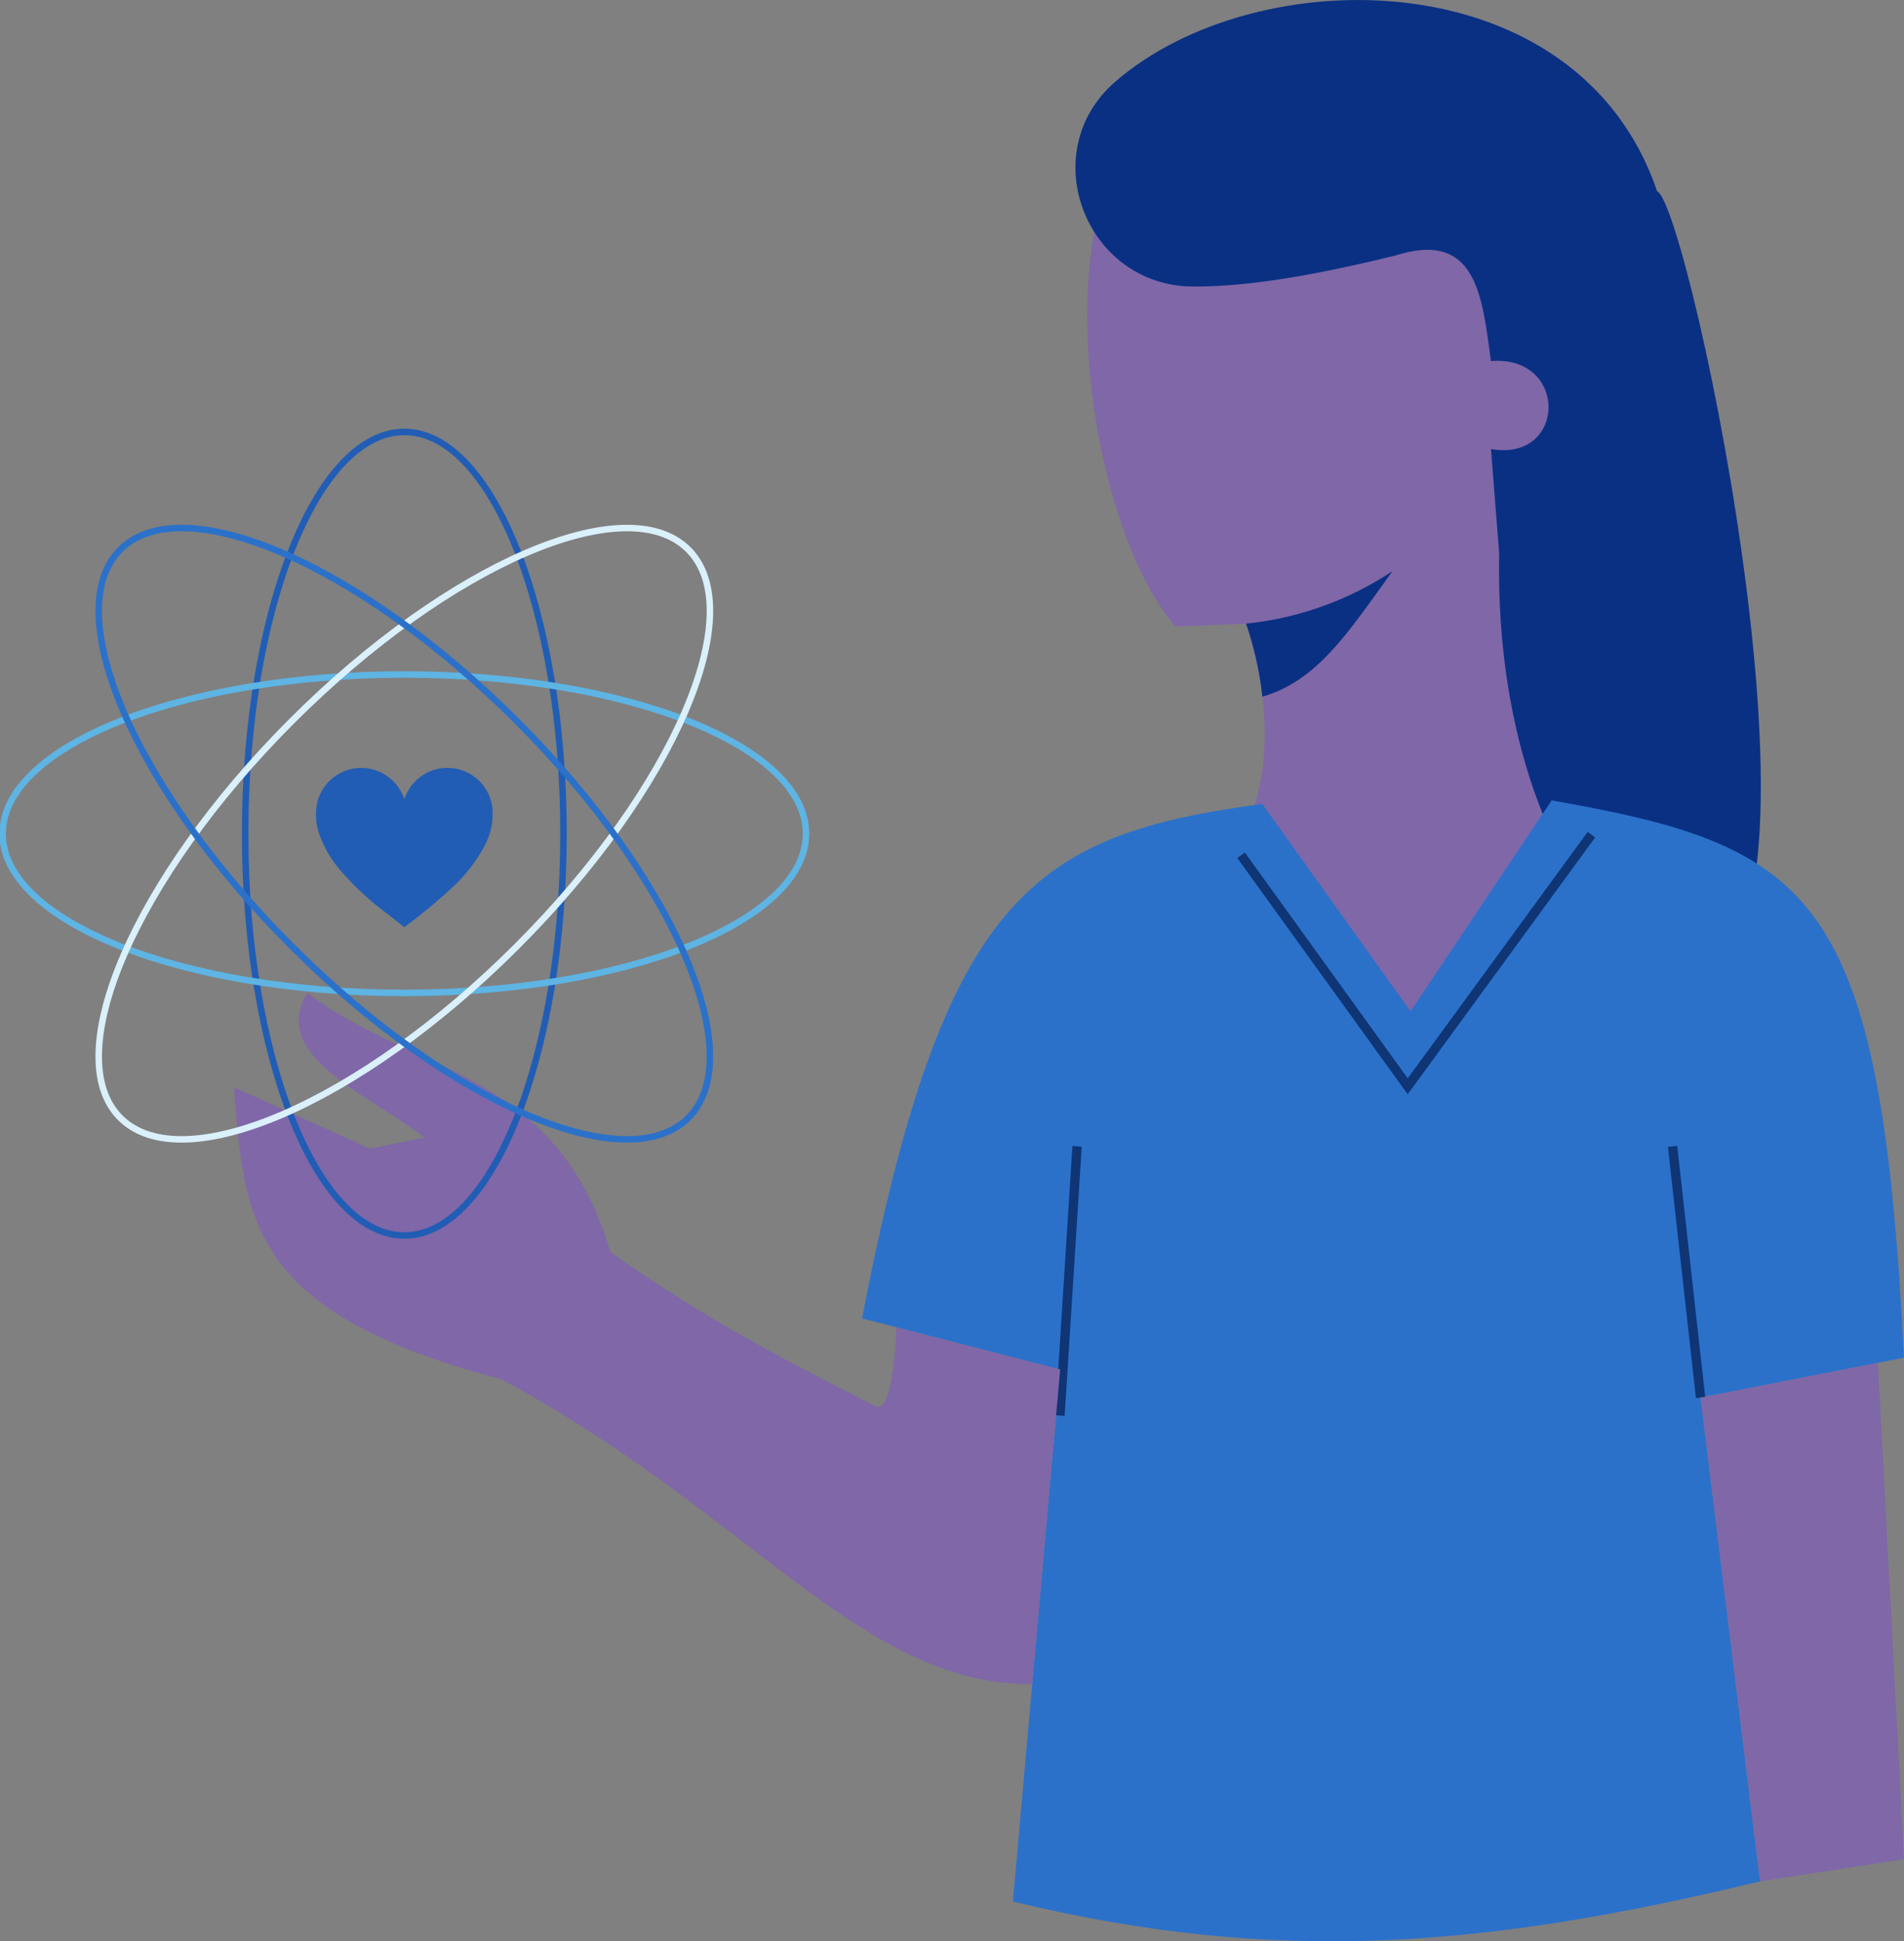
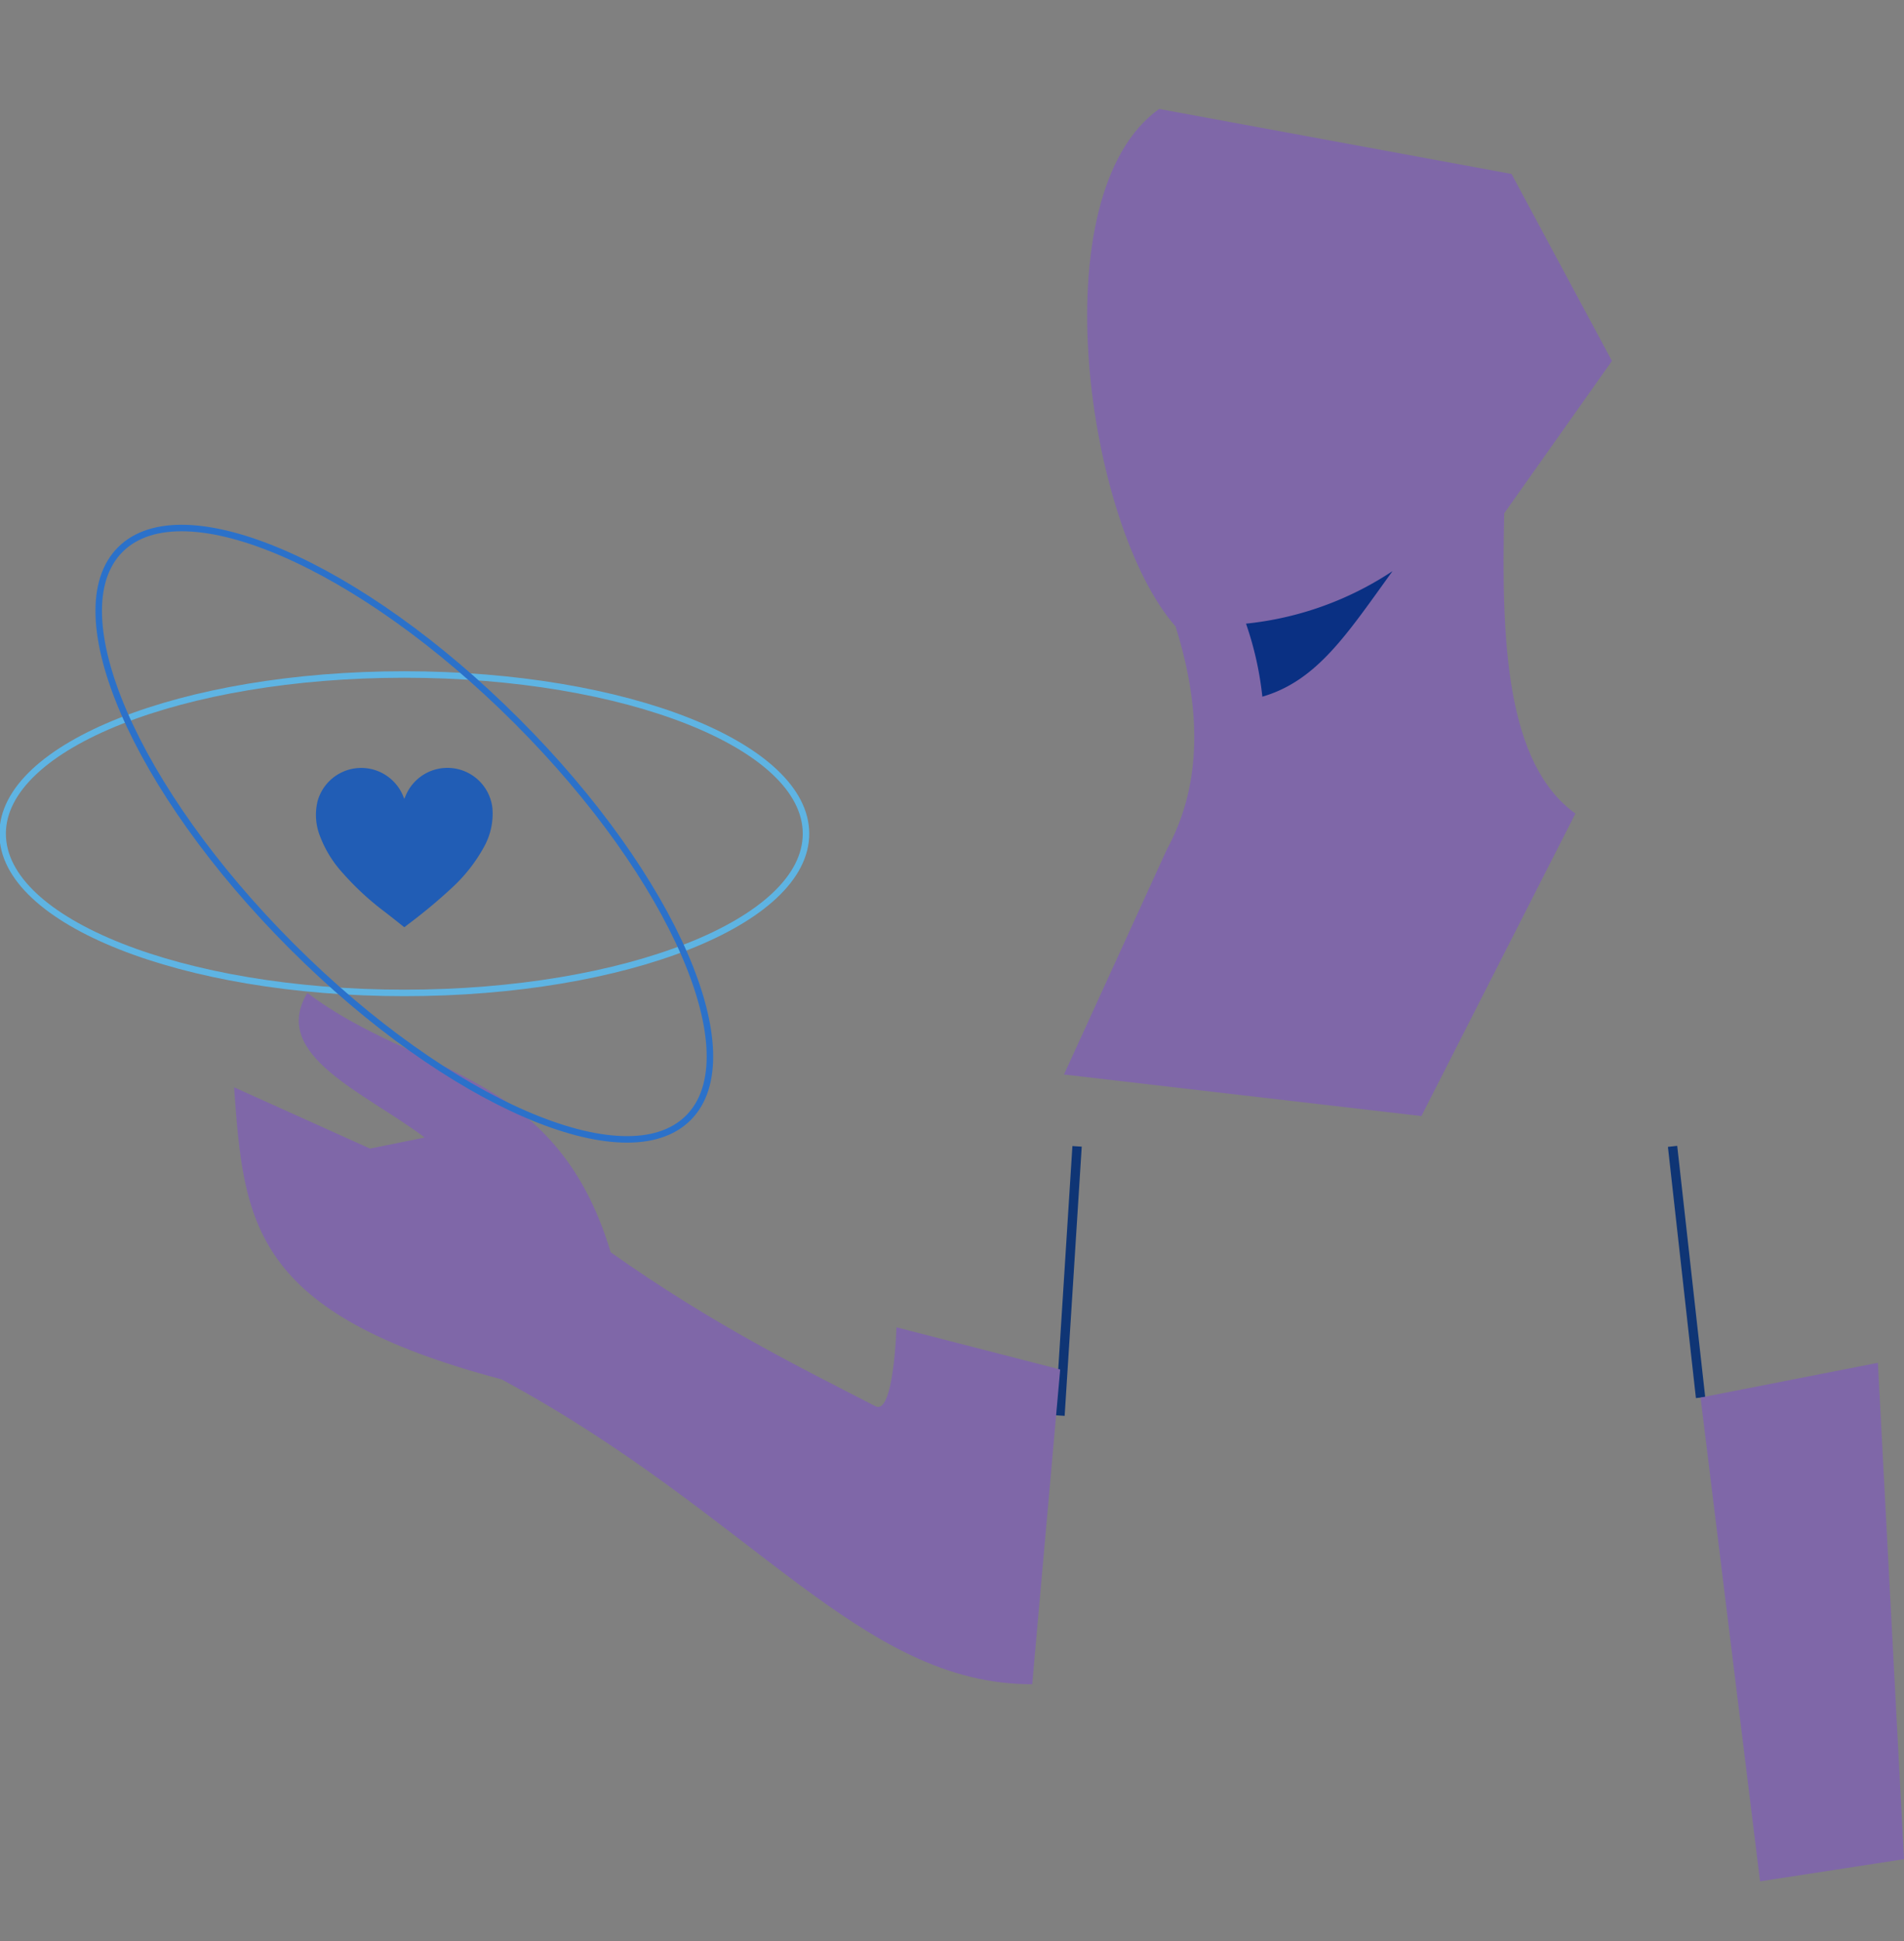
<svg xmlns="http://www.w3.org/2000/svg" id="Group_698" data-name="Group 698" class="h-44 w-auto md:h-72" viewBox="0 0 293.326 299">
  <rect x="0" y="0" width="293.326" height="299" fill="#808080" stroke="none" />
  <defs>
    <clipPath id="clip-path">
      <rect id="Rectangle_145" data-name="Rectangle 145" width="293.326" height="299" fill="none" />
    </clipPath>
  </defs>
  <g id="Group_147" data-name="Group 147" clip-path="url(#clip-path)">
-     <path id="Path_417" data-name="Path 417" d="M281.613,129.206c-10.608-7.651-11.436-26.224-10.962-46.252l16.591-23.46-15.465-28.8L217.485,20.68c-18.5,13.221-11.176,64.143,2.527,79.7l10.86-.425c4.354,13.819,3.682,25.152-1.328,34.339l-15.857,34.68,55.063,6.4Z" transform="translate(-38.912 -3.899)" fill="#7f67a8" />
+     <path id="Path_417" data-name="Path 417" d="M281.613,129.206c-10.608-7.651-11.436-26.224-10.962-46.252l16.591-23.46-15.465-28.8L217.485,20.68c-18.5,13.221-11.176,64.143,2.527,79.7c4.354,13.819,3.682,25.152-1.328,34.339l-15.857,34.68,55.063,6.4Z" transform="translate(-38.912 -3.899)" fill="#7f67a8" />
    <path id="Path_418" data-name="Path 418" d="M239.074,127.74c8.477-2.462,13.089-9.727,20.056-19.339a50.057,50.057,0,0,1-22.573,8.092,50.681,50.681,0,0,1,2.516,11.247" transform="translate(-44.598 -20.437)" fill="#0a3083" />
-     <path id="Path_419" data-name="Path 419" d="M269.452,85.235l-1.261-16.074c11.662,2.049,11.977-14.5,0-13.552-1.375-9.738-2.059-20.315-14.813-16.231-10.505,2.563-21.685,4.811-31.107,4.756-16.5-.1-24.451-20.654-12.019-31.5,21.79-19.015,71.37-18.951,83.532,16.818,5.025,2.2,30.329,122.265,4.646,120.377-11.421-.84-29.73-24.523-28.979-64.59" transform="translate(-38.493 0)" fill="#0a3083" />
-     <path id="Path_420" data-name="Path 420" d="M269.9,151.925,248.161,184.4l-22.849-31.934c-35.327,4.733-49.069,14.017-61.654,79.242l30.526,7.867L186.9,321.513c41.15,10.011,73.69,6.891,115.106-3.1L292.838,243.9l31.342-6.141c-3.54-71.273-13.593-78.721-54.276-85.834" transform="translate(-30.854 -28.642)" fill="#2b71ca" />
-     <path id="Path_421" data-name="Path 421" d="M289.591,158.427l-28.3,38.76L235.621,161.6" transform="translate(-44.422 -29.868)" fill="none" stroke="#0f3575" stroke-miterlimit="10" stroke-width="1.44" />
    <line id="Line_47" data-name="Line 47" x1="2.632" y2="41.465" transform="translate(163.299 176.564)" fill="none" stroke="#0f3575" stroke-miterlimit="10" stroke-width="1.44" />
    <line id="Line_48" data-name="Line 48" x1="4.312" y1="38.693" transform="translate(257.672 176.565)" fill="none" stroke="#0f3575" stroke-miterlimit="10" stroke-width="1.44" />
    <path id="Path_422" data-name="Path 422" d="M146.487,239.967s-.4,13.612-3.23,12.157c-11.393-5.869-24.9-12.467-40.8-23.716C93.99,200.169,72.6,201.224,55.732,188.464c-5.857,9.626,9.032,15.406,18.069,22.271l-8.418,1.706L44.44,203c1.5,21.03,2.746,34.8,41.219,44.99,38.753,20.891,55.234,47,81.738,46.953l4.311-48.479Z" transform="translate(-8.378 -35.531)" fill="#7f67a8" />
    <path id="Path_423" data-name="Path 423" d="M350.169,258.672l4.024,76.449-22.177,3.416-9.165-74.512Z" transform="translate(-60.867 -48.767)" fill="#7f67a8" />
    <path id="Path_424" data-name="Path 424" d="M73.6,170.3c-1.01-.8-2-1.6-3.009-2.371a43.372,43.372,0,0,1-6.455-5.955,17.713,17.713,0,0,1-3.5-5.63,8.932,8.932,0,0,1-.392-5.515,6.979,6.979,0,0,1,13.2-.67c.038.1.077.2.14.351.066-.139.114-.226.15-.317a6.975,6.975,0,0,1,13.43,1.729,10.483,10.483,0,0,1-1.279,5.972,24.7,24.7,0,0,1-4.8,6.18,83.566,83.566,0,0,1-6.914,5.774c-.187.149-.377.294-.579.451" transform="translate(-11.306 -27.476)" fill="#215db5" />
-     <path id="Path_425" data-name="Path 425" d="M95.586,143.866c0,34.177-10.979,61.883-24.523,61.883S46.54,178.042,46.54,143.866,57.519,81.983,71.063,81.983,95.586,109.689,95.586,143.866Z" transform="translate(-8.774 -15.456)" fill="none" stroke="#215db5" stroke-miterlimit="10" stroke-width="1" />
    <path id="Path_426" data-name="Path 426" d="M62.383,177.069C28.206,177.069.5,166.09.5,152.546s27.706-24.523,61.883-24.523S124.265,139,124.265,152.546,96.559,177.069,62.383,177.069Z" transform="translate(-0.094 -24.136)" fill="none" stroke="#5eb4e3" stroke-miterlimit="10" stroke-width="1" />
-     <path id="Path_427" data-name="Path 427" d="M83.163,164.645C59,188.812,31.641,200.639,22.064,191.062s2.251-36.932,26.417-61.1S100,93.97,109.58,103.546,107.33,140.478,83.163,164.645Z" transform="translate(-3.533 -18.895)" fill="none" stroke="#daf0fb" stroke-miterlimit="10" stroke-width="1" />
    <path id="Path_428" data-name="Path 428" d="M48.481,164.645c-24.167-24.167-35.994-51.522-26.417-61.1S59,105.8,83.163,129.963s35.994,51.522,26.417,61.1S72.648,188.812,48.481,164.645Z" transform="translate(-3.533 -18.895)" fill="none" stroke="#2b71ca" stroke-miterlimit="10" stroke-width="1" />
  </g>
</svg>